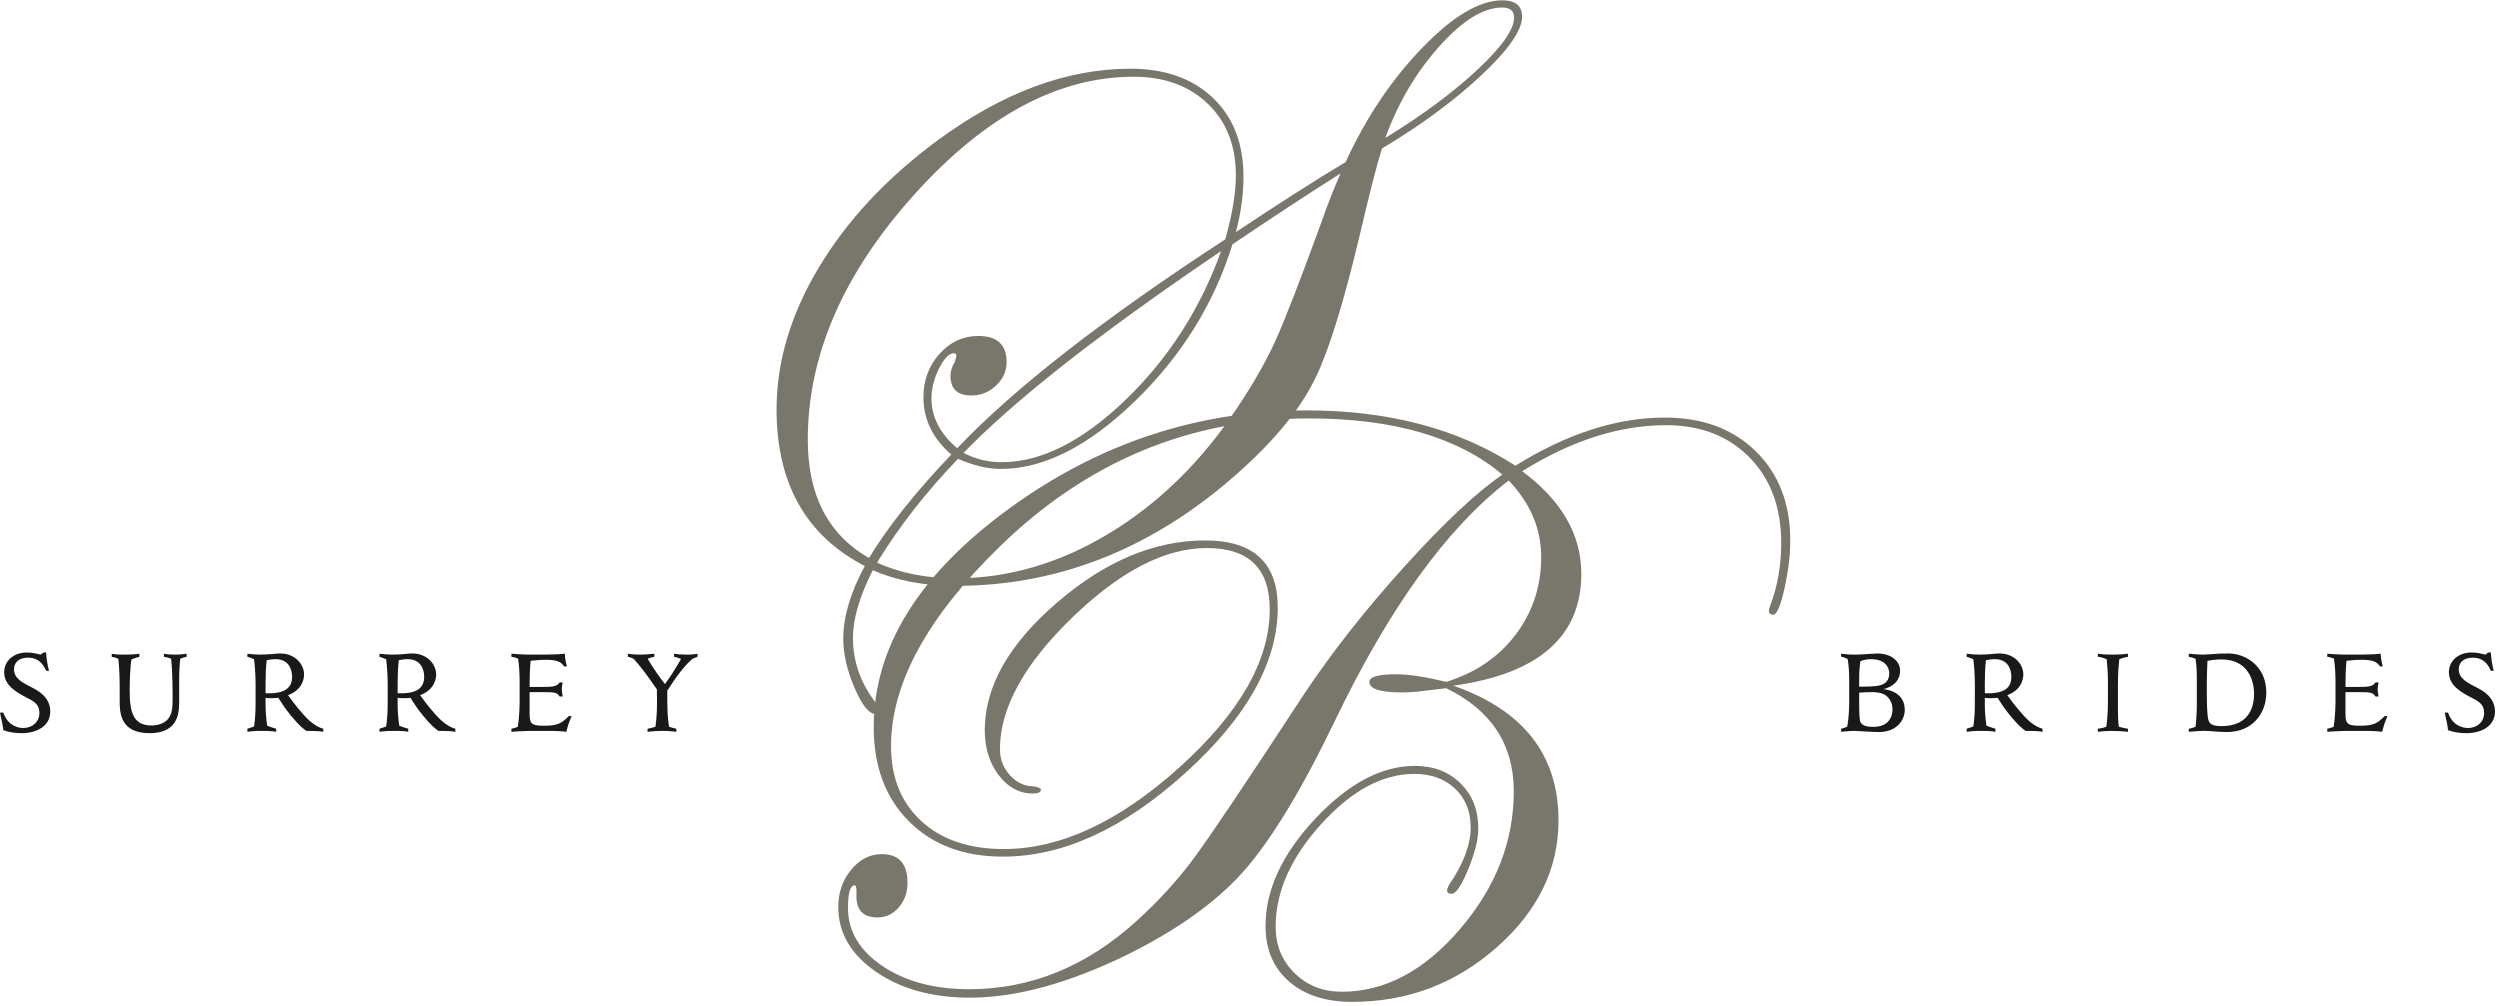
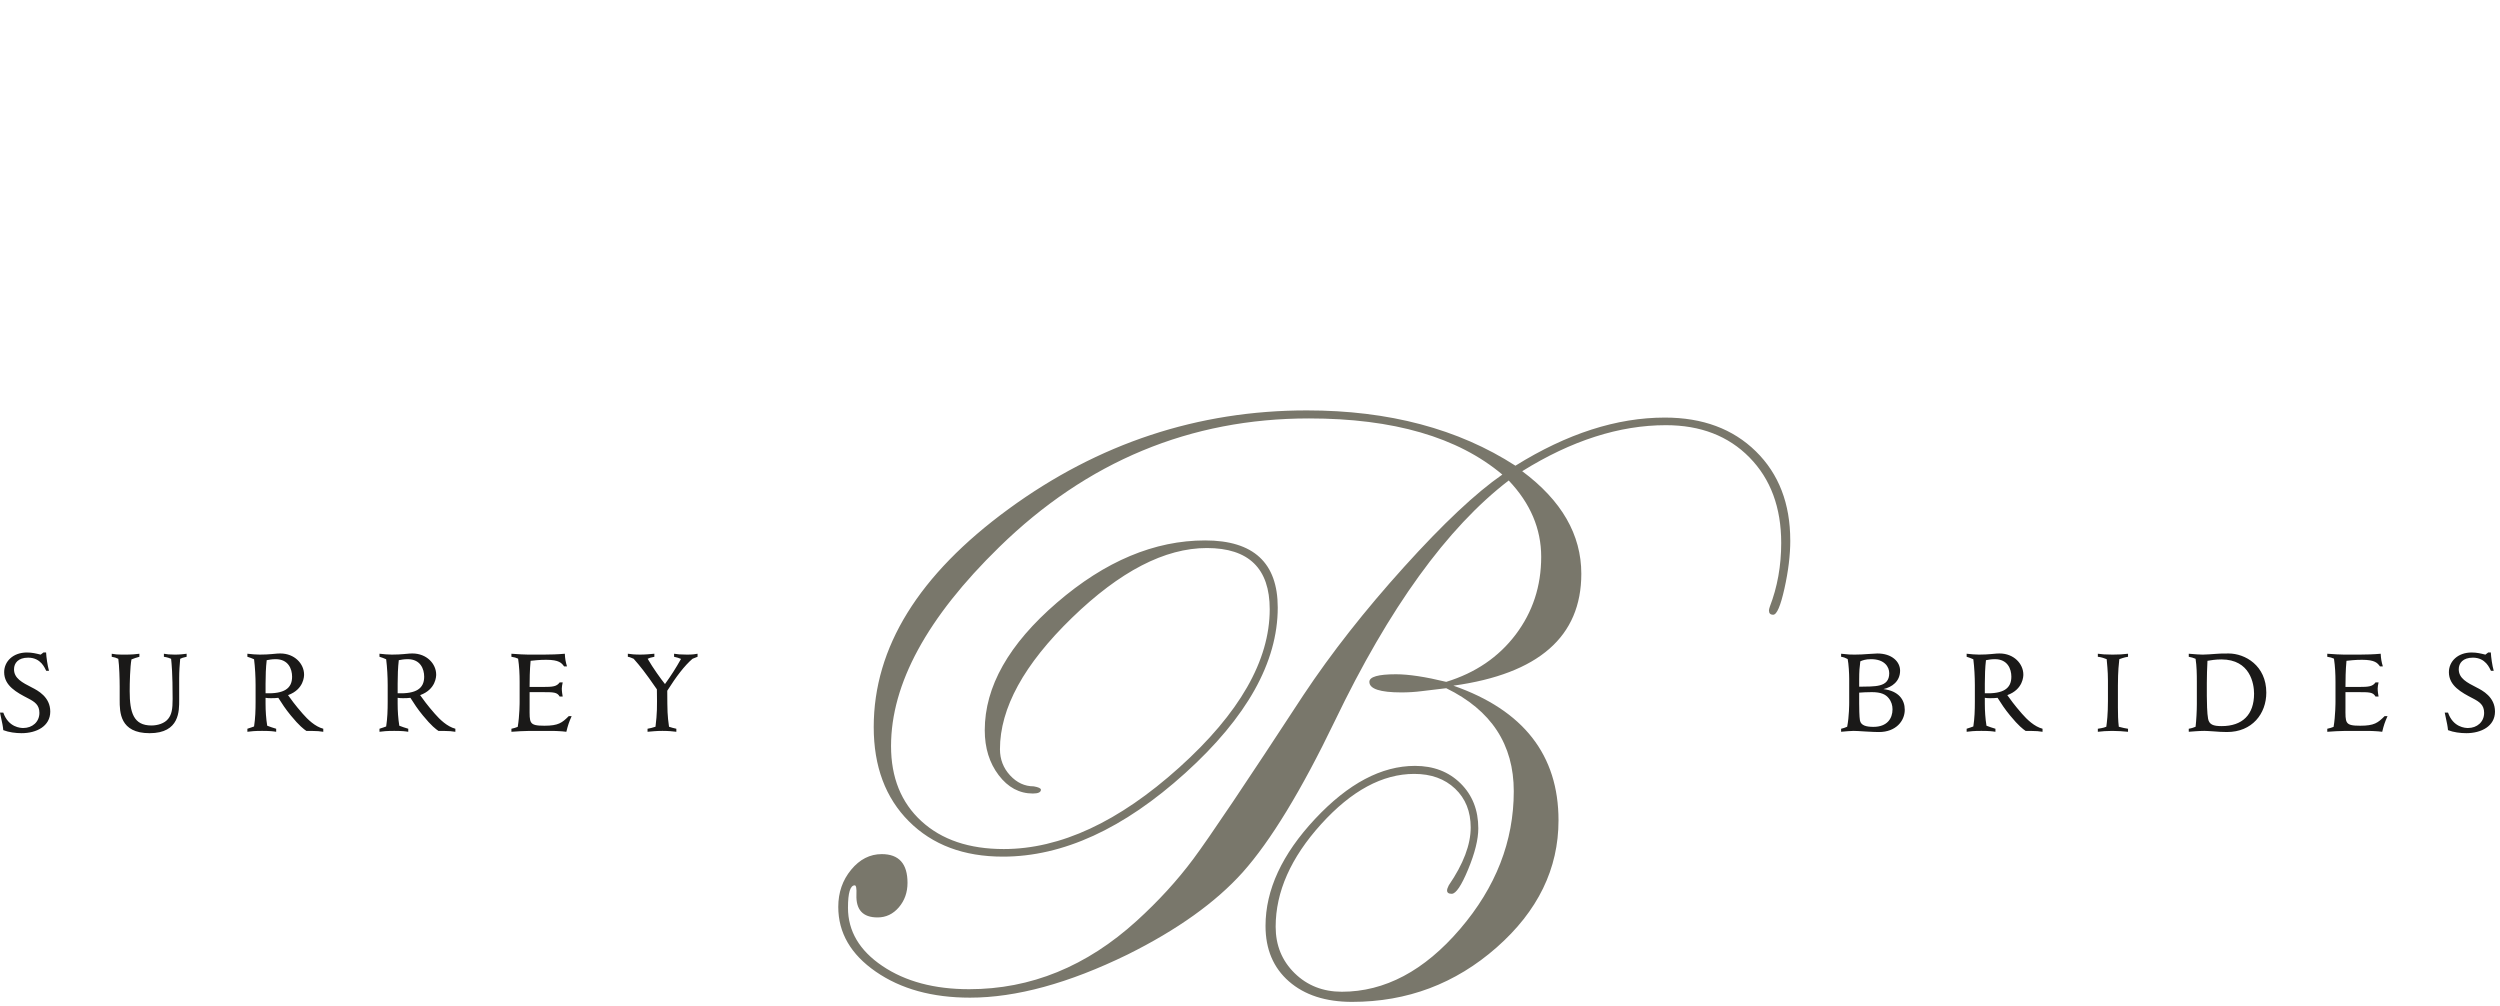
<svg xmlns="http://www.w3.org/2000/svg" width="425" height="171" viewBox="0 0 425 171">
  <g fill="none" fill-rule="evenodd">
    <path d="M7.836 110.922c.043.837.236 2.21.494 3.113h-.472c-.236-.43-.88-2.233-3.07-2.233-1.696 0-2.405.923-2.405 1.976 0 1.545 1.396 2.254 3.027 3.09 1.01.516 3.135 1.61 3.135 4.1 0 2.492-2.34 3.673-4.874 3.673-1.008 0-2.167-.15-3.112-.515-.086-.794-.107-.88-.558-2.984h.558c.88 2.534 2.963 2.62 3.392 2.62 1.546 0 2.748-1.03 2.748-2.576 0-1.33-.773-1.867-1.89-2.447-1.953-1.01-4.1-2.147-4.1-4.466 0-1.845 1.525-3.348 3.865-3.348.88 0 1.567.172 2.34.364l.472-.364h.45M23.7 111.652c-.408.086-.966.3-1.352.45-.237 1.246-.3 4.016-.3 5.39 0 3.67.664 5.84 3.692 5.84 1.05 0 2.233-.344 2.855-1.138.6-.752.752-1.654.752-3.37 0-4.446-.172-5.992-.258-6.83-.28-.106-.538-.235-1.225-.342v-.515c.194.022.45.065.773.107.3.02.687.042 1.095.042.773 0 1.524-.084 1.996-.15v.516c-.645.13-.816.215-1.095.343-.086 1.01-.172 2.082-.172 3.286v3.714c0 1.804.107 5.647-5.024 5.647-5.09 0-5.09-3.606-5.09-5.646v-2.254c0-1.224-.063-3.585-.235-4.745-.43-.193-.6-.257-1.117-.343v-.515c.215.022.43.065.773.107.323.02.753.042 1.332.042 1.375 0 2.083-.084 2.598-.15v.516M45.146 117.857c3.135.107 4.51-.795 4.51-2.813 0-1.33-.646-2.984-2.792-2.984-.687 0-1.138.107-1.525.172-.15 1.223-.194 2.748-.194 3.97v1.655zm9.81 6.548c-.278-.043-.557-.086-.857-.108-.345-.02-.73-.043-1.204-.043h-.815c-.43-.3-1.16-.815-2.64-2.62-.902-1.094-1.503-2.017-2.126-3.005-.322.042-.75.064-1.245.064-.43 0-.645-.022-.924-.065v1.008c0 1.224.086 2.534.28 3.736.665.236.772.3 1.524.515v.515c-.323-.043-.56-.086-.88-.108-.344-.02-.774-.043-1.504-.043-1.352 0-1.78.065-2.51.15v-.515c.385-.108 1.072-.365 1.136-.387.215-1.395.258-2.79.258-4.186v-2.856c0-1.35-.086-3.026-.258-4.38-.364-.15-.73-.32-1.137-.428v-.515c.644.085 1.567.15 2.104.15.814 0 1.544-.043 1.974-.085 1.095-.108 1.202-.108 1.524-.108 2.426 0 4.036 1.76 4.036 3.585 0 .235 0 2.51-2.726 3.498.408.58 1.223 1.718 2.49 3.156.86.988 2.104 2.19 3.5 2.555v.515zM67.6 117.857c3.135.107 4.51-.795 4.51-2.813 0-1.33-.645-2.984-2.792-2.984-.687 0-1.138.107-1.524.172-.15 1.223-.193 2.748-.193 3.97v1.655zm9.812 6.548c-.28-.043-.558-.086-.86-.108-.342-.02-.73-.043-1.2-.043h-.817c-.43-.3-1.16-.815-2.64-2.62-.902-1.094-1.503-2.017-2.126-3.005-.323.042-.752.064-1.246.064-.43 0-.644-.022-.923-.065v1.008c0 1.224.087 2.534.28 3.736.665.236.773.3 1.524.515v.515c-.322-.043-.558-.086-.88-.108-.344-.02-.773-.043-1.503-.043-1.35 0-1.78.065-2.51.15v-.515c.386-.108 1.072-.365 1.137-.387.215-1.395.258-2.79.258-4.186v-2.856c0-1.35-.086-3.026-.258-4.38-.365-.15-.73-.32-1.138-.428v-.515c.643.085 1.566.15 2.103.15.816 0 1.546-.043 1.975-.085 1.095-.108 1.202-.108 1.524-.108 2.427 0 4.037 1.76 4.037 3.585 0 .235 0 2.51-2.728 3.498.408.58 1.224 1.718 2.49 3.156.86.988 2.105 2.19 3.5 2.555v.515zM92.224 116.783c1.846 0 2.404-.085 2.92-.773h.515c-.087.408-.152.773-.152 1.03 0 .537.086.946.15 1.374h-.514c-.43-.75-1.01-.75-3.028-.75h-2.082v2.576c0 2.662-.15 3.134 2.51 3.134 2.385 0 3.007-.494 4.145-1.63h.493c-.45 1.007-.644 1.587-.902 2.66-.492-.064-.815-.085-1.2-.107-.366-.02-.795-.043-1.482-.043h-3.543c-.902 0-2.254.086-3.113.15v-.515c.515-.13.666-.15 1.074-.323.322-1.89.322-4.23.322-4.25v-3.414c0-1.31-.065-2.64-.258-3.93-.408-.17-.58-.235-1.138-.32v-.516c.45.043 1.095.085 1.675.107.58.02.945.042 1.202.042h2.554c1.073 0 2.555-.042 3.65-.15.042.86.128 1.354.365 2.148h-.495c-.408-.56-.837-1.117-3.027-1.117-1.18 0-2.104.108-2.662.172-.15 1.524-.172 3.37-.172 4.443h2.19M111.244 111.652c-.752.15-.838.193-1.14.343.903 1.568 2.234 3.414 2.943 4.294 1.052-1.46 1.825-2.663 2.726-4.273-.386-.15-.644-.258-1.18-.365v-.515c.236.022.515.065.88.107.365.02.816.042 1.353.042.944 0 1.417-.084 1.76-.15v.516l-.86.343c-1.373 1.18-2.768 3.028-4.292 5.432.02 3.607.02 4.1.3 6.12.472.15.73.235 1.245.342v.515c-.366-.043-.688-.086-1.053-.108-.365-.02-.773-.043-1.31-.043-1.052 0-1.717.086-2.533.15v-.515c.344-.044.902-.194 1.353-.344.28-2.34.28-3.177.236-6.355-2.04-2.962-2.834-3.928-3.95-5.195-.41-.17-.623-.28-.988-.343v-.515c.322.043.6.085.923.107.322.02.687.042 1.16.042.923 0 1.717-.084 2.426-.15v.516M316.06 119.574c0 .644.022 2.34.13 2.898.17.88 1.115 1.095 2.296 1.095 2.32 0 3.242-1.416 3.242-2.984 0-.644-.172-1.31-.666-1.91-.493-.602-1.245-1.01-2.854-1.01-.838 0-1.59.043-2.148.086v1.824zm0-2.834c2.598-.064 5.11.193 5.11-2.297 0-1.052-.773-2.383-3.09-2.383-.968 0-1.483.215-1.827.365-.128 1.01-.193 1.674-.193 3.112v1.203zm-3.07 7.15c.365-.087.644-.173 1.03-.344.344-1.74.344-3.95.344-4.1v-4.037c0-.903-.086-2.513-.258-3.372-.364-.193-.687-.322-1.116-.386v-.515c.687.065 1.052.107 1.374.128.322.02.558.02.924.02.73 0 1.587-.04 2.34-.105.73-.043 1.352-.086 1.524-.086 2.447 0 3.864 1.374 3.864 2.92 0 1.824-1.395 2.812-2.834 3.134 2.598.322 3.628 1.804 3.628 3.52 0 1.91-1.523 3.78-4.38 3.78-.343 0-1.265-.022-2.21-.086-.924-.065-1.803-.108-2.126-.108-.472 0-1.395.086-2.104.15v-.515zM337.42 117.857c3.135.107 4.51-.795 4.51-2.813 0-1.33-.645-2.984-2.792-2.984-.687 0-1.138.107-1.524.172-.15 1.223-.194 2.748-.194 3.97v1.655zm9.812 6.548c-.28-.043-.56-.086-.858-.108-.344-.02-.73-.043-1.204-.043h-.815c-.43-.3-1.16-.815-2.64-2.62-.902-1.094-1.504-2.017-2.127-3.005-.32.042-.75.064-1.245.064-.428 0-.643-.022-.923-.065v1.008c0 1.224.086 2.534.28 3.736.665.236.772.3 1.524.515v.515c-.322-.043-.558-.086-.88-.108-.344-.02-.773-.043-1.504-.043-1.352 0-1.78.065-2.51.15v-.515c.385-.108 1.073-.365 1.136-.387.215-1.395.258-2.79.258-4.186v-2.856c0-1.35-.086-3.026-.258-4.38-.364-.15-.73-.32-1.137-.428v-.515c.643.085 1.566.15 2.103.15.816 0 1.546-.043 1.975-.085 1.095-.108 1.202-.108 1.524-.108 2.426 0 4.036 1.76 4.036 3.585 0 .235 0 2.51-2.726 3.498.408.58 1.223 1.718 2.49 3.156.86.988 2.104 2.19 3.5 2.555v.515zM361.764 111.652c-.644.086-1.288.343-1.48.408-.066.643-.238 1.975-.238 4.466v3.757c0 1.094.022 2.19.15 3.263.494.15 1.246.3 1.568.343v.515c-.43-.043-.86-.086-1.31-.108-.45-.02-.902-.043-1.373-.043-1.01 0-1.63.065-2.448.15v-.515c1.01-.15 1.225-.26 1.44-.344.106-.795.278-2.083.278-4.4v-3.415c0-.557 0-1.438-.215-3.67-.343-.13-.858-.344-1.503-.408v-.515c.28.022.623.065 1.032.107.407.02.9.042 1.46.042 1.116 0 1.738-.042 2.64-.15v.516M375.16 118.285c0 .903.043 3.092.215 3.91.193.965.836 1.244 2.296 1.244 3.566 0 5.52-1.955 5.52-5.52 0-1.63-.623-5.817-5.562-5.817-.987 0-1.867.15-2.36.236-.065 1.373-.108 2.532-.108 3.756v2.19zm-3.07 5.604c.6-.108.837-.216 1.16-.344.127-1.138.213-2.684.213-3.844v-3.82c0-1.29-.02-2.598-.214-3.887-.495-.193-.624-.236-1.16-.343v-.515c.88.085 2.04.15 2.362.15.6 0 1.61-.085 2.232-.128.56-.044.858-.066 2.19-.066 2.77 0 6.398 2.04 6.398 6.655 0 3.584-2.405 6.698-6.677 6.698-.73 0-1.524-.043-2.233-.108-.708-.043-1.288-.086-1.61-.086-.902 0-2.04.108-2.663.15v-.515zM400.92 116.783c1.846 0 2.405-.085 2.92-.773h.515c-.086.408-.15.773-.15 1.03 0 .537.086.946.15 1.374h-.516c-.43-.75-1.01-.75-3.027-.75h-2.083v2.576c0 2.662-.15 3.134 2.512 3.134 2.383 0 3.006-.494 4.143-1.63h.494c-.452 1.007-.645 1.587-.902 2.66-.494-.064-.816-.085-1.203-.107-.364-.02-.794-.043-1.482-.043h-3.542c-.9 0-2.252.086-3.112.15v-.515c.516-.13.666-.15 1.074-.323.322-1.89.322-4.23.322-4.25v-3.414c0-1.31-.065-2.64-.258-3.93-.407-.17-.58-.235-1.138-.32v-.516c.45.043 1.096.085 1.675.107.58.02.944.042 1.202.042h2.555c1.074 0 2.555-.042 3.65-.15.043.86.13 1.354.364 2.148h-.493c-.407-.56-.837-1.117-3.026-1.117-1.18 0-2.104.108-2.662.172-.15 1.524-.172 3.37-.172 4.443h2.19M423.44 110.922c.043.837.236 2.21.493 3.113h-.472c-.235-.43-.88-2.233-3.07-2.233-1.695 0-2.403.923-2.403 1.976 0 1.545 1.395 2.254 3.027 3.09 1.01.516 3.134 1.61 3.134 4.1 0 2.492-2.34 3.673-4.873 3.673-1.01 0-2.17-.15-3.113-.515-.086-.794-.108-.88-.558-2.984h.558c.88 2.534 2.963 2.62 3.392 2.62 1.546 0 2.748-1.03 2.748-2.576 0-1.33-.773-1.867-1.89-2.447-1.954-1.01-4.1-2.147-4.1-4.466 0-1.845 1.524-3.348 3.864-3.348.88 0 1.568.172 2.34.364l.473-.364h.45" fill="#1A1918" />
-     <path d="M257.393 3c0-1.15-.672-1.724-2.01-1.724-3.207 0-6.783 2.214-10.73 6.64-3.947 4.425-6.996 9.605-9.15 15.537 6.316-3.875 11.542-7.75 15.68-11.626 4.14-3.876 6.21-6.82 6.21-8.828zm-49.81 39.687l-4.735 3.23c-18.04 12.44-31.053 22.8-39.043 31.076 2.01 1.054 4.162 1.58 6.46 1.58 6.697 0 13.707-3.517 21.027-10.55 7.32-7.034 12.75-15.478 16.292-25.336zm20.312-13.205c-5.598 3.54-11.723 7.56-18.373 12.057-3.158 10.143-8.696 19.043-16.615 26.698-7.92 7.655-15.514 11.483-22.786 11.483-2.2 0-4.618-.573-7.248-1.722-5.408 5.598-10 11.484-13.78 17.656 3.923 1.77 8.372 2.655 13.35 2.655 8.994 0 17.702-2.548 26.123-7.644 8.42-5.096 15.646-12.165 21.675-21.208 2.823-4.21 5.047-8.12 6.675-11.734 1.626-3.613 4.257-10.418 7.894-20.42.86-2.486 1.89-5.095 3.085-7.822zm-17.8.287c0-5.025-1.59-9.067-4.77-12.13-3.184-3.06-7.383-4.593-12.597-4.593-12.872 0-25.324 6.7-37.356 20.095-12.034 13.397-18.05 27.273-18.05 41.627 0 9.425 3.468 16.123 10.407 20.094 3.25-5.358 7.916-11.22 13.994-17.583-3.16-2.726-4.737-5.98-4.737-9.76 0-2.87.908-5.322 2.727-7.357 1.818-2.033 4.02-3.05 6.603-3.05 3.204 0 4.808 1.484 4.808 4.45 0 1.532-.6 2.86-1.794 3.983-1.196 1.125-2.607 1.687-4.233 1.687-2.345 0-3.517-1.124-3.517-3.373 0-.718.24-1.483.717-2.297.19-.62.287-.98.287-1.076 0-.287-.143-.43-.43-.43-.814 0-1.65.86-2.512 2.583-.86 1.722-1.292 3.42-1.292 5.095 0 3.158 1.46 5.982 4.378 8.47 9.617-10.144 24.808-21.986 45.574-35.527 1.196-4.21 1.794-7.847 1.794-10.91zm48.66-26.915c0 2.297-2.307 5.61-6.924 9.94-4.617 4.33-10.25 8.482-16.902 12.452-.86 2.728-2.13 7.68-3.803 14.857-2.68 11.244-5.144 19.223-7.392 23.935-2.25 4.712-5.957 9.51-11.125 14.39-14.928 14.114-31.65 21.17-50.167 21.17-5.31 0-10-.885-14.066-2.654-2.25 4.408-3.373 8.24-3.373 11.5 0 4.12 1.376 7.907 4.128 11.357.287.287.43.622.43 1.006 0 .382-.24.573-.717.573-1.107 0-2.3-1.485-3.575-4.455-1.277-2.972-1.915-5.75-1.915-8.338 0-3.737 1.22-7.858 3.66-12.362-10-5.168-15-14.042-15-26.627 0-8.084 2.393-16.122 7.178-24.113 4.784-7.99 11.506-15.19 20.167-21.603 11.053-8.134 21.985-12.2 32.8-12.2 5.884 0 10.56 1.65 14.03 4.95 3.468 3.302 5.203 7.777 5.203 13.422 0 3.014-.43 6.15-1.292 9.402 7.034-4.69 13.254-8.66 18.66-11.914 3.446-7.51 7.776-13.97 12.99-19.378 5.215-5.406 9.762-8.11 13.637-8.11 2.248 0 3.373.933 3.373 2.8z" fill="#79776B" />
    <path d="M304.348 91.873c0 2.49-.33 5.216-.992 8.182-.662 2.967-1.3 4.45-1.914 4.45-.48 0-.72-.24-.72-.718 0-.143.05-.36.146-.646 1.293-3.348 1.937-6.96 1.937-10.836 0-6.03-1.797-10.873-5.387-14.534-3.59-3.66-8.332-5.49-14.22-5.49-7.903 0-16.043 2.61-24.424 7.823 6.7 4.977 10.05 10.79 10.05 17.44 0 10.67-7.25 17.01-21.747 19.02 11.914 4.162 17.87 11.794 17.87 22.893 0 8.23-3.505 15.43-10.515 21.604-7.01 6.172-15.203 9.258-24.58 9.258-4.498 0-8.074-1.16-10.73-3.48-2.656-2.32-3.983-5.467-3.983-9.44 0-6.123 2.81-12.188 8.43-18.193 5.624-6.003 11.28-9.006 16.975-9.006 3.16 0 5.743.992 7.752 2.977 2.008 1.985 3.014 4.533 3.014 7.644 0 1.867-.573 4.188-1.722 6.962-1.148 2.776-2.082 4.163-2.798 4.163-.528 0-.79-.19-.79-.575 0-.19.094-.477.288-.86 2.486-3.637 3.73-6.914 3.73-9.833 0-2.727-.883-4.928-2.648-6.603-1.768-1.674-4.082-2.512-6.948-2.512-5.396 0-10.67 2.848-15.826 8.54-5.157 5.695-7.735 11.51-7.735 17.44 0 3.16 1.076 5.79 3.225 7.896 2.148 2.104 4.824 3.157 8.023 3.157 7.31 0 14.008-3.553 20.096-10.657 6.09-7.106 9.136-14.916 9.136-23.434 0-7.94-3.83-13.78-11.484-17.51l-4.162.5c-1.15.145-2.297.216-3.445.216-3.638 0-5.457-.597-5.457-1.794 0-.86 1.508-1.292 4.522-1.292 2.154 0 5 .43 8.54 1.292 4.978-1.53 8.91-4.21 11.808-8.038 2.894-3.828 4.34-8.23 4.34-13.206 0-4.783-1.84-9.114-5.524-12.99-10.48 8.038-20.337 21.675-29.57 40.91-5.695 11.818-10.91 20.38-15.647 25.693-4.593 5.12-11.124 9.785-19.593 13.995-10 4.88-18.924 7.32-26.77 7.32-6.412 0-11.747-1.47-16.005-4.414-4.26-2.942-6.388-6.613-6.388-11.017 0-2.44.73-4.546 2.19-6.316 1.458-1.77 3.193-2.655 5.203-2.655 2.918 0 4.378 1.626 4.378 4.878 0 1.627-.49 3.015-1.47 4.164-.983 1.148-2.19 1.722-3.626 1.722-2.488 0-3.685-1.292-3.588-3.876.047-1.052-.05-1.58-.287-1.58-.766 0-1.15 1.27-1.15 3.805 0 3.972 1.95 7.273 5.85 9.904 3.9 2.63 8.816 3.947 14.75 3.947 10.478 0 19.975-3.875 28.492-11.626 3.683-3.348 6.89-6.854 9.616-10.514 2.727-3.66 8.97-12.954 18.732-27.883 4.736-7.128 10.43-14.376 17.082-21.745 6.65-7.368 12.223-12.607 16.72-15.718-7.56-6.363-18.515-9.545-32.868-9.545-20.193 0-37.752 7.297-52.68 21.89-12.25 11.962-18.373 23.23-18.373 33.804 0 5.36 1.72 9.617 5.166 12.774 3.445 3.158 8.11 4.737 13.996 4.737 9.616 0 19.557-4.617 29.82-13.85 10.263-9.235 15.394-18.206 15.394-26.915 0-6.937-3.564-10.407-10.693-10.407-7.13 0-14.774 3.956-22.93 11.868-8.16 7.913-12.237 15.358-12.237 22.336 0 1.72.574 3.203 1.722 4.446 1.148 1.242 2.487 1.863 4.02 1.863.812.143 1.22.335 1.22.573 0 .43-.456.647-1.365.647-2.296 0-4.234-1.04-5.813-3.12-1.58-2.08-2.368-4.625-2.368-7.637 0-7.41 4.09-14.642 12.273-21.692 8.18-7.05 16.578-10.577 25.19-10.577 8.23 0 12.345 3.804 12.345 11.412 0 9.283-5.24 18.66-15.718 28.133-10.478 9.474-20.813 14.21-31.004 14.21-6.65 0-11.975-1.996-15.97-5.992-3.995-3.994-5.992-9.34-5.992-16.04 0-13.54 7.644-25.897 22.93-37.07 15.288-11.17 32.19-16.758 50.706-16.758 13.924 0 25.74 3.135 35.455 9.402 8.756-5.454 17.225-8.182 25.407-8.182 6.41 0 11.566 1.915 15.465 5.742 3.9 3.828 5.848 8.876 5.848 15.143" fill="#79776B" />
  </g>
</svg>